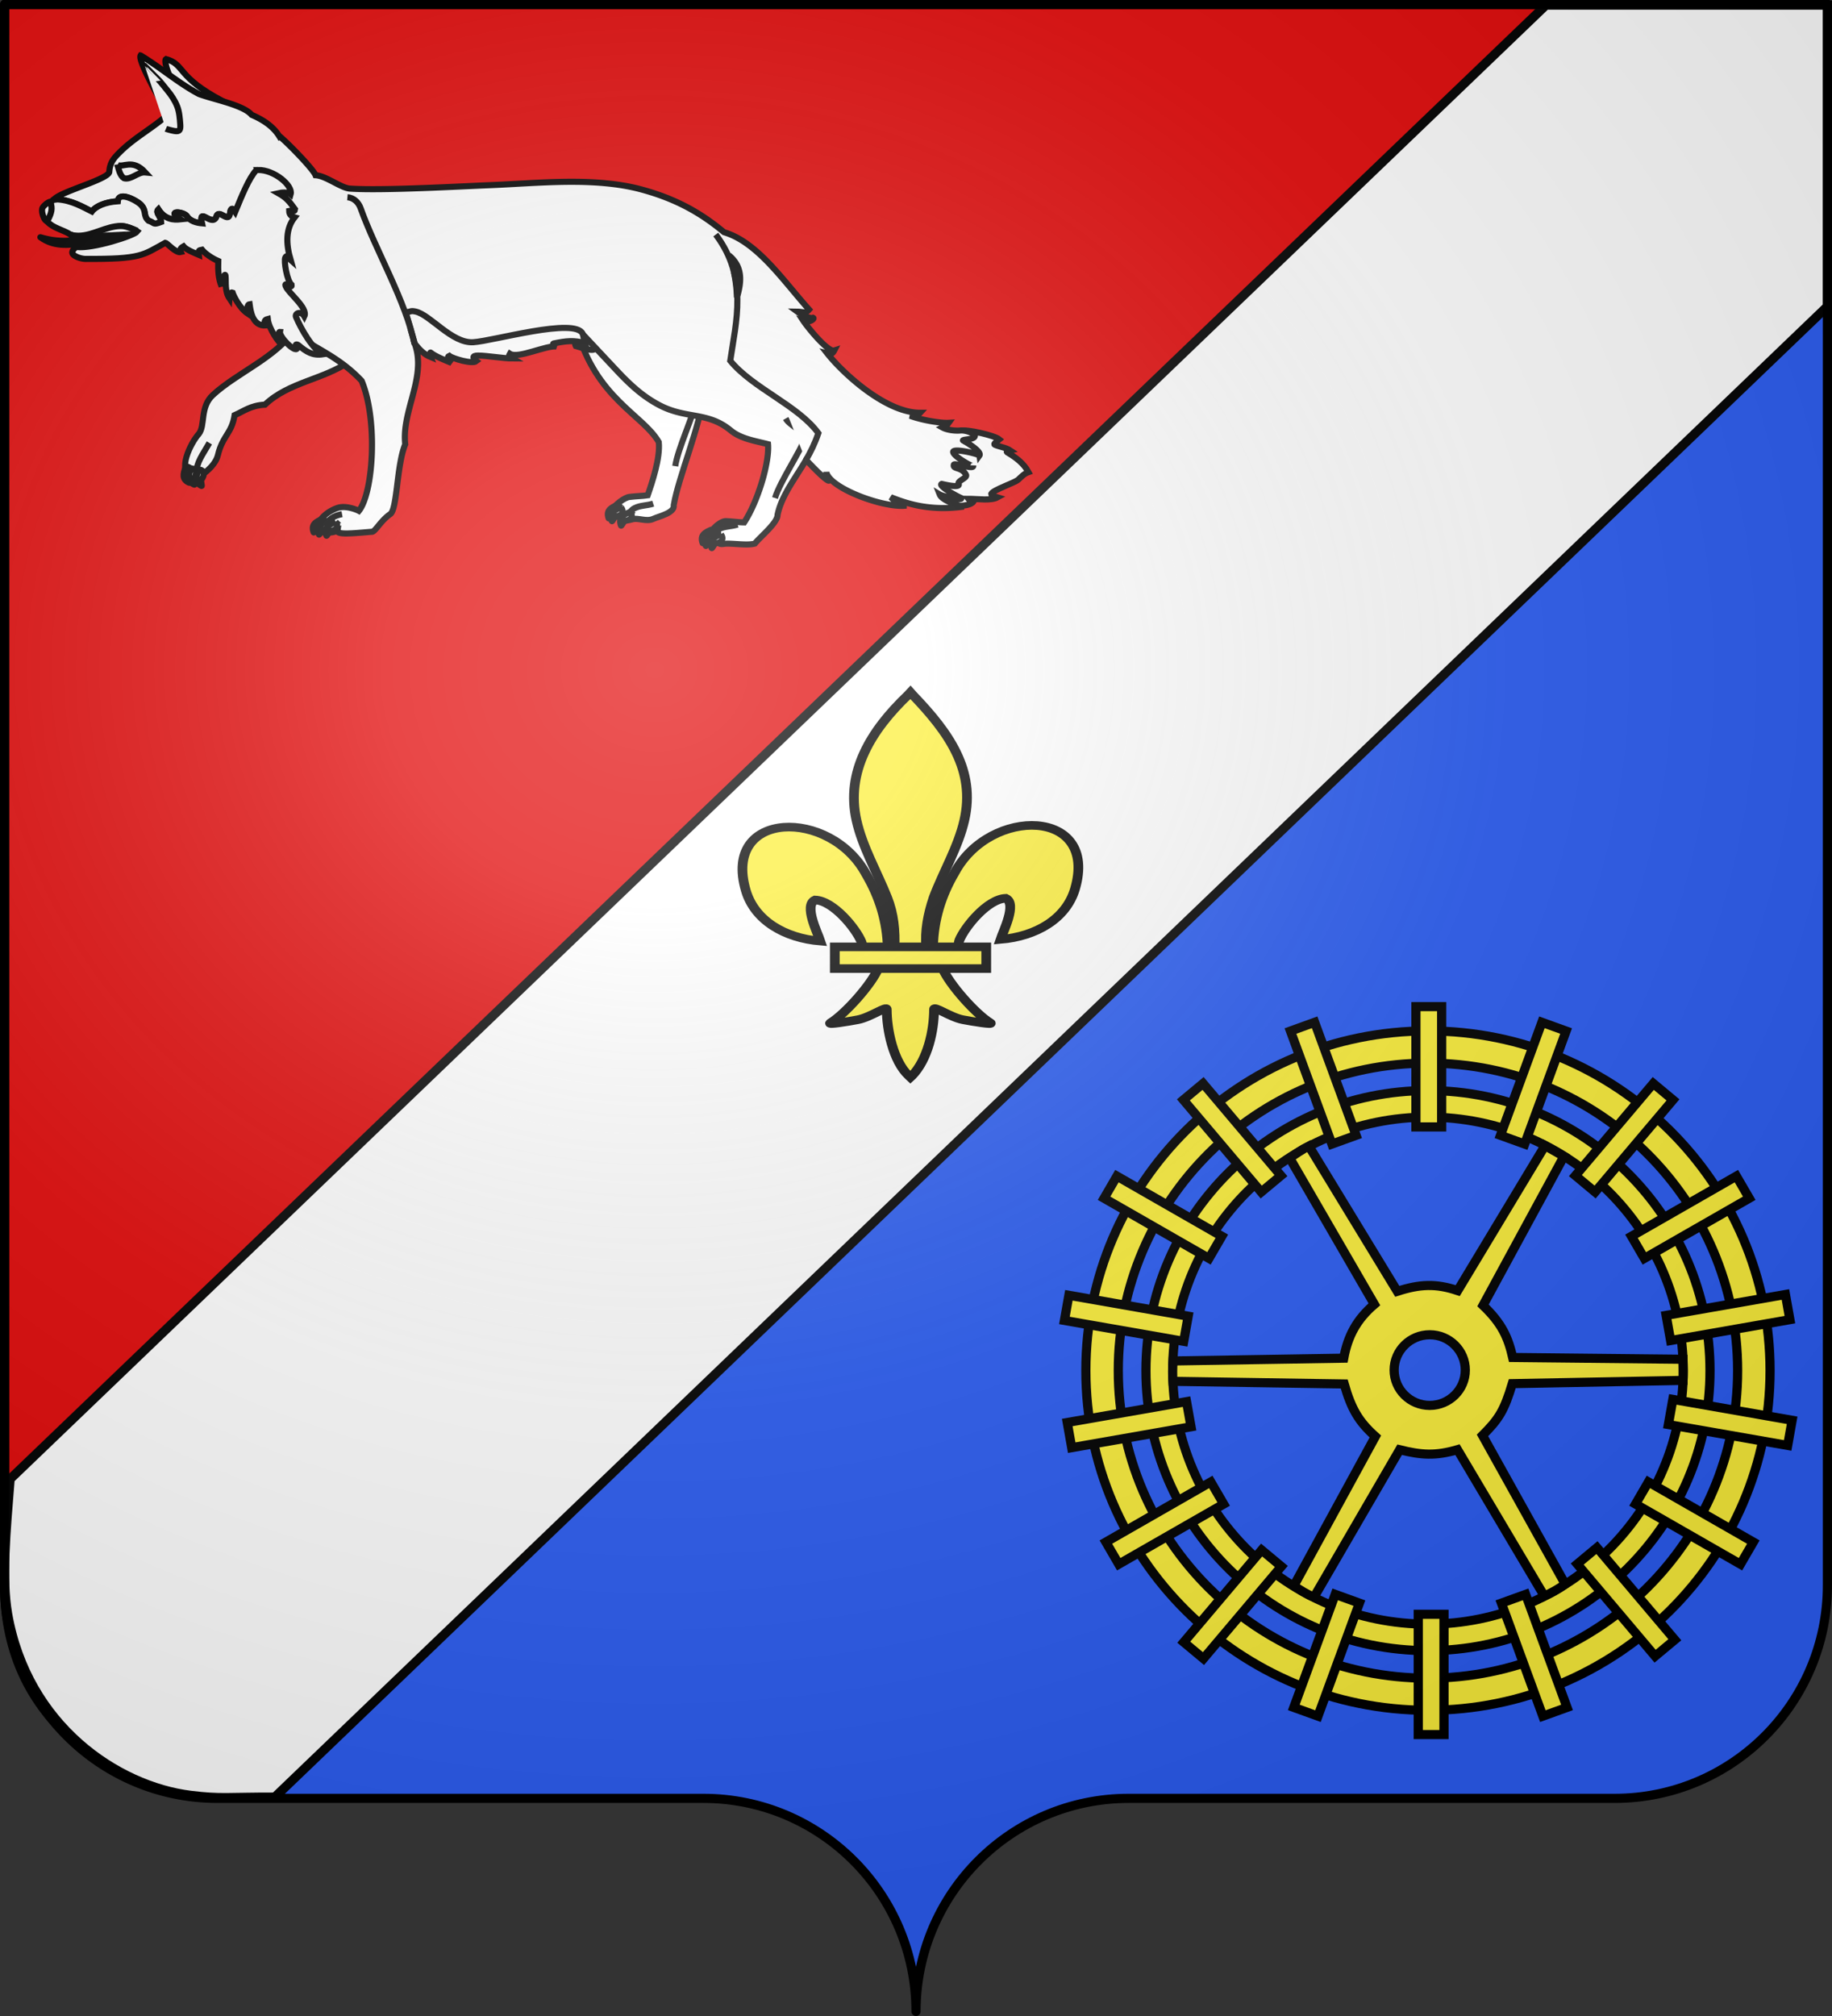
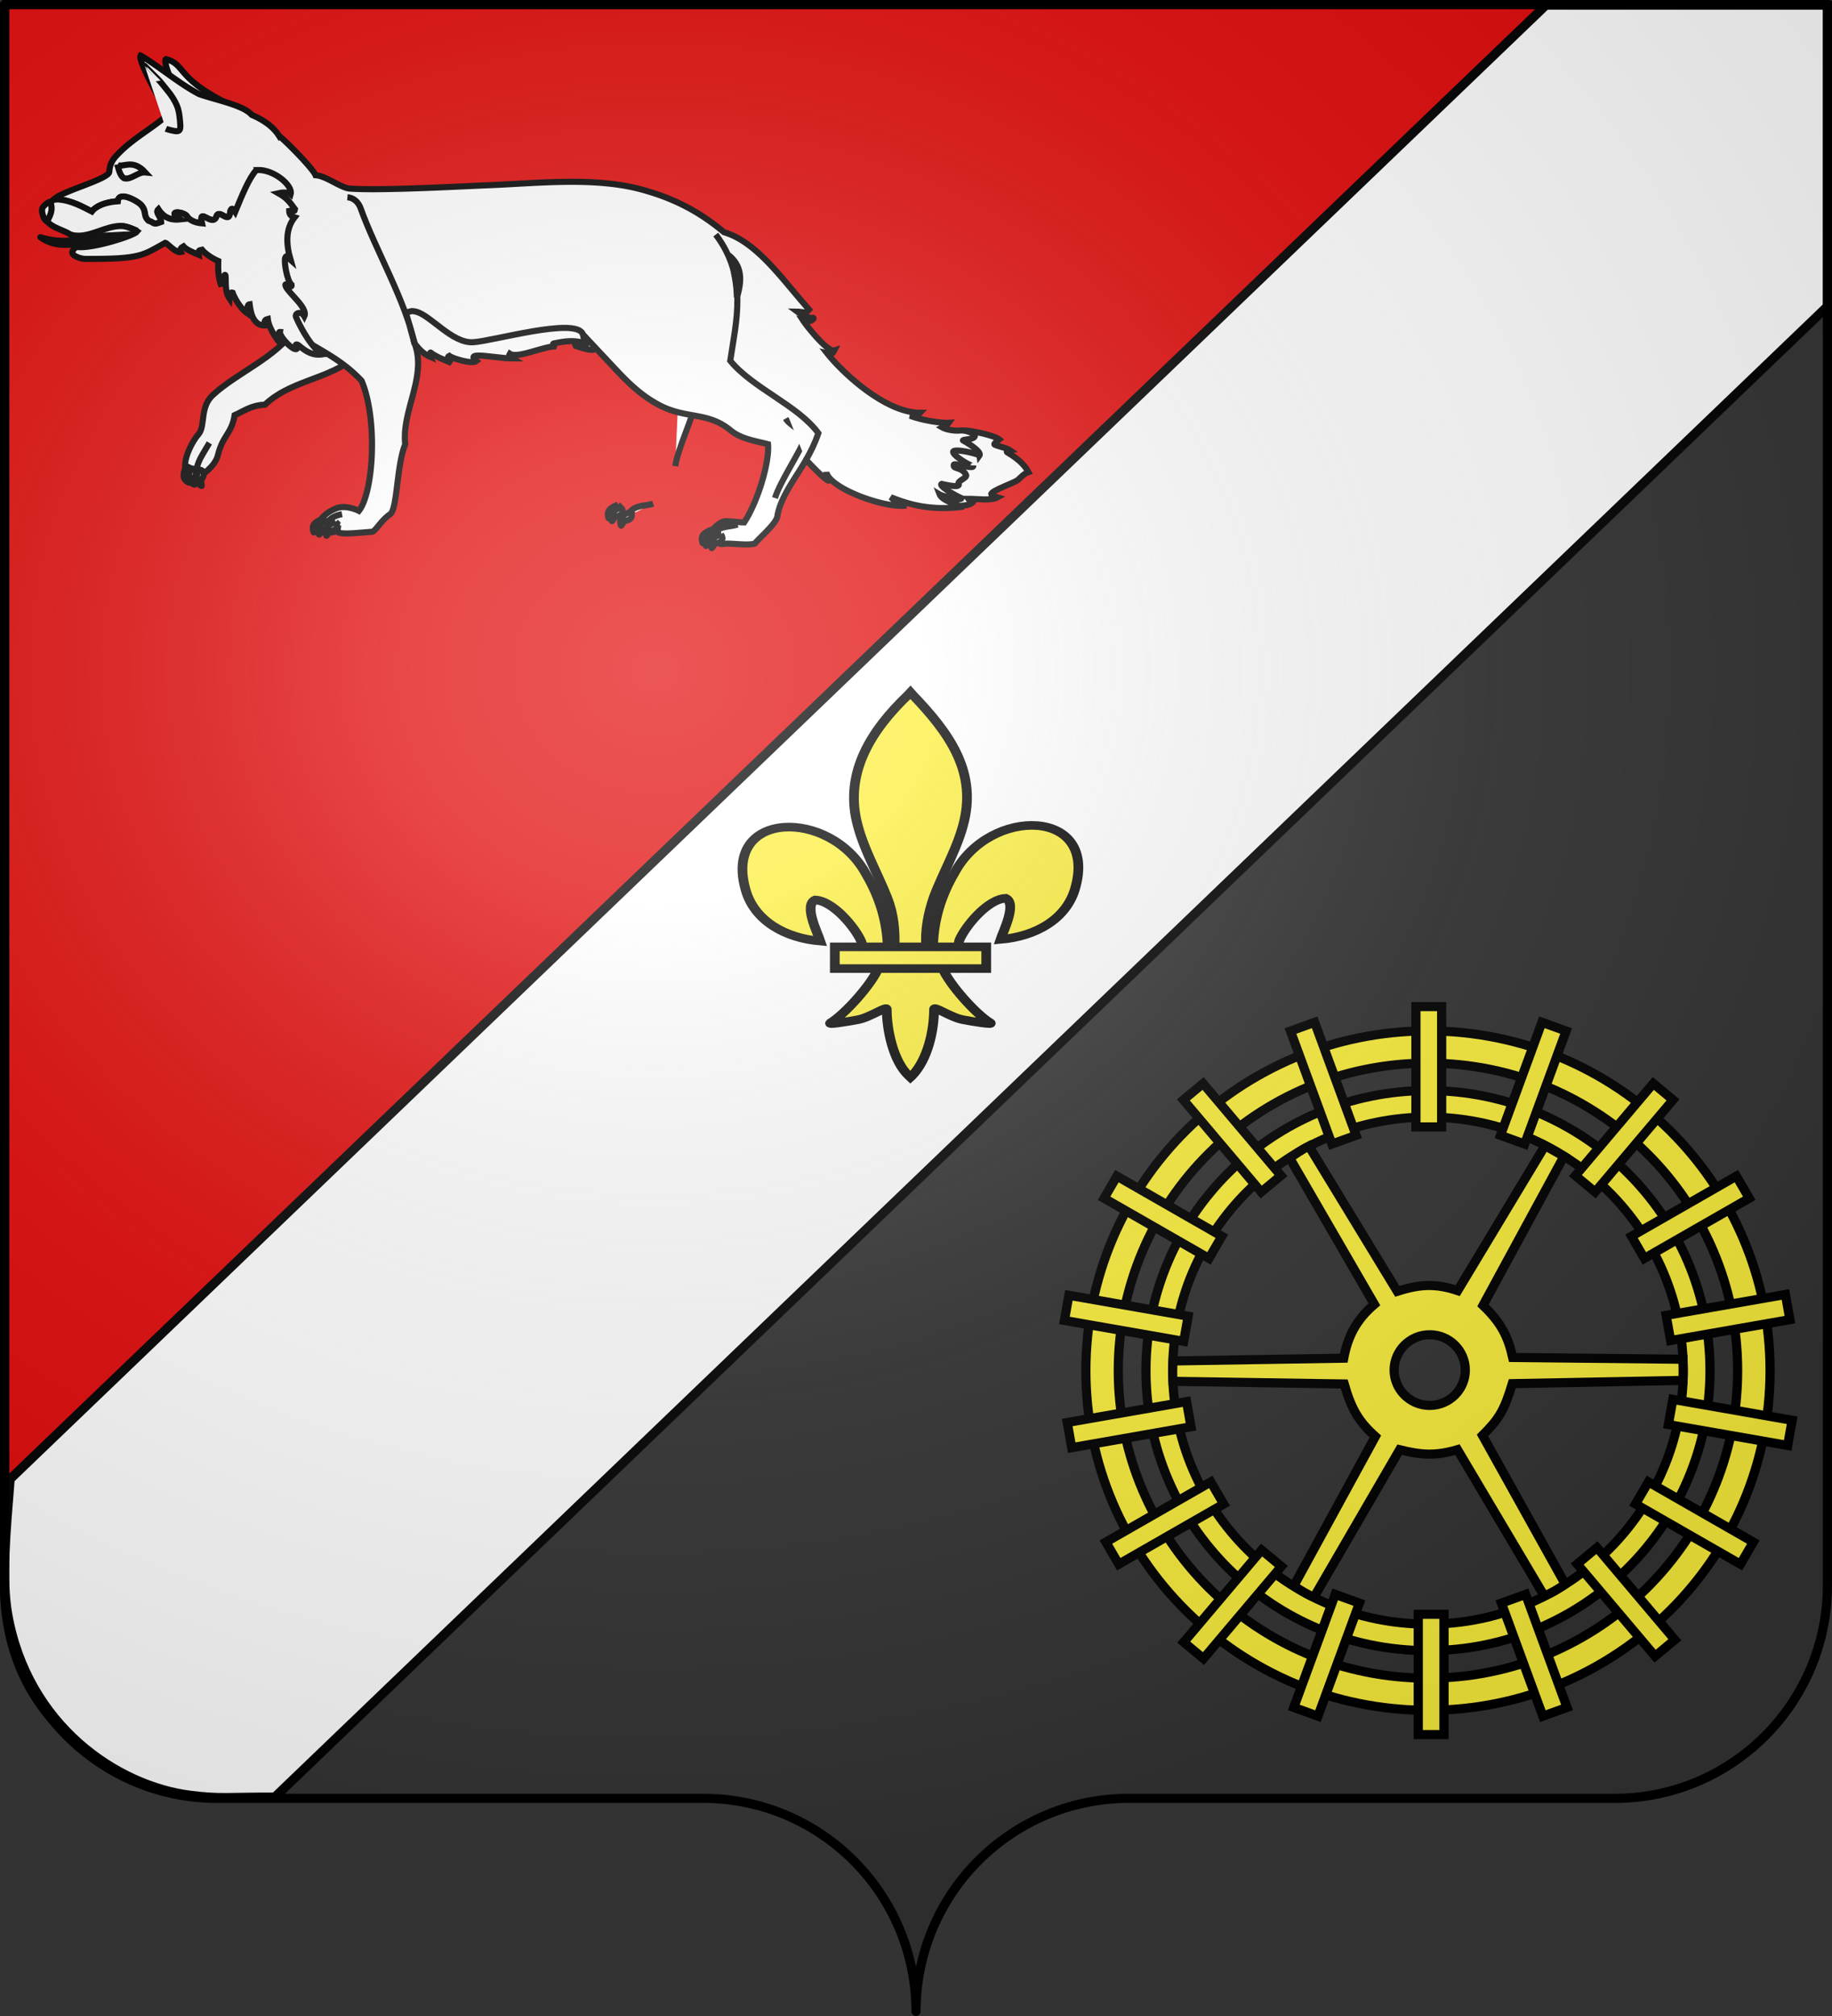
<svg xmlns="http://www.w3.org/2000/svg" xmlns:xlink="http://www.w3.org/1999/xlink" width="600" height="660" version="1.0">
  <rect width="100%" height="100%" fill="#333333" stroke="none" />
  <desc>Flag of Canton of Valais (Wallis)</desc>
  <defs>
    <pattern xlink:href="#e" id="d" patternTransform="matrix(1 0 0 1.204 -216.689 295.77)" />
    <pattern id="e" width="92" height="48.5" patternTransform="matrix(1 0 0 1.204 -394.986 852.248)" patternUnits="userSpaceOnUse">
      <g style="fill:#000;fill-opacity:1">
        <g style="fill:#000;fill-opacity:1">
          <path d="M-174.5 623.5v12M-144.5 623.5v12M-189.5 611.5v12M-159.5 611.5v12M-129.5 611.5v12M-174.5 599.5v12M-144.5 599.5v12M-204.5 623.5v12M-204.5 599.5v12" style="fill:#000;fill-opacity:1;fill-rule:evenodd;stroke:#000;stroke-width:1;stroke-linecap:butt;stroke-linejoin:miter;stroke-miterlimit:1;stroke-dasharray:none;stroke-opacity:1;display:inline" transform="translate(205 -599)" />
        </g>
        <g style="fill:#000;fill-opacity:1">
          <path d="M-190 635.5v12h1v-12z" style="fill:#000;fill-opacity:1;fill-rule:evenodd;stroke:none;stroke-width:1;stroke-linecap:butt;stroke-linejoin:miter;stroke-miterlimit:1;stroke-opacity:1" transform="translate(205 -599)" />
          <path d="M-160 635.5v12h1v-12zM-130 635.5v12h1v-12z" style="fill:#000;fill-opacity:1;fill-rule:evenodd;stroke:none;stroke-width:1;stroke-linecap:butt;stroke-linejoin:miter;stroke-miterlimit:1;stroke-dasharray:none;stroke-opacity:1;display:inline" transform="translate(205 -599)" />
        </g>
        <g style="fill:#000;fill-opacity:1">
          <path d="M-205 599v1h92v-1h-92M-205 611v1h92v-1h-92M-205 623v1h92v-1h-92M-205 635v1h92v-1h-92" style="fill:#000;fill-opacity:1;fill-rule:evenodd;stroke:none;stroke-width:1;stroke-linecap:butt;stroke-linejoin:miter;stroke-miterlimit:0;stroke-opacity:1;display:inline" transform="translate(205 -599)" />
        </g>
      </g>
    </pattern>
    <pattern xlink:href="#j" id="i" patternTransform="matrix(2.597 0 0 2.894 -181.16 718.736)" />
    <pattern xlink:href="#k" id="n" patternTransform="matrix(.636 0 0 .472 -542.13 600.747)" />
    <pattern id="k" width="39.034" height="102.773" patternTransform="translate(-542.13 546.506)" patternUnits="userSpaceOnUse">
      <path d="M25.983 16.833v-8.56M11.941 16.833v-8.56M33.054 8.09V.772M19.584 8.09V.772M6.115 8.09V.772M25.983 34.174v-8.56M11.941 34.174v-8.56M33.054 25.403v-8.47M19.584 25.403v-8.47M6.115 25.403v-8.47M25.983 51.076v-8.56M11.941 51.076v-8.56M33.054 42.306v-8.47M19.584 42.306v-8.47M6.115 42.305v-8.47M25.983 68.307v-8.56M11.941 68.307v-8.56M33.054 59.537v-8.47M19.584 59.537v-8.47M6.115 59.537v-8.47M25.983 85.648v-8.56M11.941 85.648v-8.56M33.054 76.878v-8.47M19.584 76.878v-8.47M6.115 76.878v-8.47M33.054 94.21v-8.89M19.584 94.21v-8.89M6.115 94.21v-8.89M25.983 102.002v-7.793M11.941 102.002v-7.793M.772 8.177h37.49M.772 16.77h37.49M.772 25.364h37.49M.772 33.958h37.49M.772 42.552h37.49M.772 51.145h37.49M.772 59.74h37.49M.772 68.333h37.49M.772 76.927h37.49M.772 85.52h37.49M.772 94.114h37.49" style="fill:none;fill-rule:evenodd;stroke:#000;stroke-width:1.543;stroke-linecap:butt;stroke-linejoin:miter;stroke-miterlimit:4;stroke-dasharray:none;stroke-opacity:1" />
    </pattern>
    <pattern id="o" width="24.828" height="48.532" patternTransform="translate(-542.13 600.747)" patternUnits="userSpaceOnUse">
      <path d="M-541.728 601.236h23.877v47.554h-23.877z" style="fill:#e3e4e5;fill-opacity:1;fill-rule:evenodd;stroke:none;stroke-width:1;stroke-miterlimit:4;stroke-dasharray:none;stroke-opacity:1" transform="translate(542.13 -600.747)" />
      <path d="M-542.13 600.747h24.828v48.532h-24.828z" style="fill:url(#n);stroke:none" transform="translate(542.13 -600.747)" />
    </pattern>
    <pattern id="j" width="25.152" height="48.636" patternTransform="translate(-542.386 600.643)" patternUnits="userSpaceOnUse">
      <path d="M-542.13 600.747h24.828v48.532h-24.828z" style="fill:url(#o);stroke:none" transform="translate(542.386 -600.643)" />
      <path d="M-541.986 601.043h24.352" style="fill:none;fill-rule:evenodd;stroke:#000;stroke-width:.8;stroke-linecap:butt;stroke-linejoin:miter;stroke-miterlimit:4;stroke-dasharray:none;stroke-opacity:1" transform="translate(542.386 -600.643)" />
    </pattern>
    <radialGradient xlink:href="#a" id="r" cx="285.186" cy="200.448" r="300" fx="285.186" fy="200.448" gradientTransform="matrix(1.551 0 0 1.35 -227.894 -51.264)" gradientUnits="userSpaceOnUse" />
    <linearGradient id="a">
      <stop offset="0" style="stop-color:white;stop-opacity:.314" />
      <stop offset=".19" style="stop-color:white;stop-opacity:.251" />
      <stop offset=".6" style="stop-color:#6b6b6b;stop-opacity:.125" />
      <stop offset="1" style="stop-color:black;stop-opacity:.125" />
    </linearGradient>
  </defs>
-   <path d="M300 658.5c0-38.505 31.203-69.754 69.65-69.754h159.2c38.447 0 69.65-31.25 69.65-69.754V1.5H1.5v517.492c0 38.504 31.203 69.754 69.65 69.754h159.2c38.447 0 69.65 31.25 69.65 69.753" style="fill:#2b5df2;fill-opacity:1;fill-rule:nonzero;stroke:none;stroke-width:5;stroke-linecap:round;stroke-linejoin:round;stroke-miterlimit:4;stroke-dashoffset:0;stroke-opacity:1" />
  <path d="M598.5 1.368H1.5V518.86c0 22.683 9.11 40.898 25.868 53.64z" style="fill:#e20909;fill-opacity:1;fill-rule:nonzero;stroke:#000;stroke-width:3;stroke-linecap:round;stroke-linejoin:round;stroke-miterlimit:4;stroke-opacity:1;stroke-dasharray:none;stroke-dashoffset:0" />
  <g style="fill:#fff">
    <g style="display:inline;fill:#fff">
      <g style="display:inline;fill:#fff">
        <g style="fill:#fff">
          <path d="M1229.928 72.21 721.39 560.283c-15.553-.028-17.621.653-27.6-.58-24.01-2.967-53.533-22.805-59.905-59.387-2.01-11.542-.6-26.44.818-44.158l503.006-482.542h92.22z" style="fill:#fff;fill-opacity:1;fill-rule:evenodd;stroke:#000;stroke-width:3;stroke-linecap:butt;stroke-linejoin:miter;stroke-miterlimit:4;stroke-opacity:1;stroke-dasharray:none" transform="translate(-631.384 28.054)" />
        </g>
      </g>
    </g>
  </g>
  <path d="M-834.861-1039.862c-11.857.944-19.217 6.88-31.408 3.223 8.267 6.08 18.864-.782 32.713-1.119z" style="fill:#fff;fill-opacity:1;fill-rule:evenodd;stroke:#000;stroke-width:2;stroke-linecap:round;stroke-linejoin:round;stroke-miterlimit:4;stroke-opacity:1;stroke-dasharray:none" transform="translate(879.488 1114.302)" />
  <path d="M-646.33-940.982c-2.44.988-3.93 1.984-3.083 4.402.156.645.743-1.247 1.37-1.408 2.016-.376 2.791-1.483 1.713-2.994z" style="fill:#fff;fill-opacity:1;fill-rule:evenodd;stroke:#000;stroke-width:2;stroke-linecap:butt;stroke-linejoin:miter;stroke-opacity:1;stroke-miterlimit:4;stroke-dasharray:none" transform="translate(879.488 1114.302)" />
  <g style="stroke:#000;stroke-opacity:1;fill:#fff;stroke-width:3.602;stroke-miterlimit:4;stroke-dasharray:none">
    <path d="M-795.153-377.994c.762-1.488 1.786-3.494 4.036-4.615 3.467-1.729 7.499-1.445 11.14-2.65M-764.546-456.456c2.91 3.767 10.29 8.771 9.833 12.526-.802 6.607-10.51 26.58-12.105 36.887" style="fill:#fff;stroke:#000;stroke-width:3.602;stroke-linecap:butt;stroke-linejoin:miter;stroke-opacity:1;stroke-miterlimit:4;stroke-dasharray:none" transform="matrix(.548 0 0 .563 672.372 389.241)" />
  </g>
  <g style="stroke:#000;stroke-opacity:1;fill:#fff;stroke-width:3.602;stroke-miterlimit:4;stroke-dasharray:none">
-     <path d="M-795.217-527.476c3.854 2.97 45.74 75.803 45.426 78.595-2.072 18.404-15.054 48.124-17.931 64.525.826 4.465-9.032 6.556-11.98 7.875-4.583 2.105-8.985-.87-13.14.437-3.987 1.253-3.939-1.02-2.498-1.602-4.7 1.062-10.737-1.075-9.563-3.303 1.996-3.788 7.771-7.853 10.767-8.2 4.721-.547 7.288-.452 10.9-.977 2.528-7.241 7.592-21.691 6.599-30.894-9.372-15.892-37.568-25.313-49.077-65.947-.886-18.304 23.77-21.842 30.497-40.51z" style="fill:#fff;fill-opacity:1;fill-rule:evenodd;stroke:#000;stroke-width:3.602;stroke-linecap:butt;stroke-linejoin:miter;stroke-opacity:1;stroke-miterlimit:4;stroke-dasharray:none" transform="matrix(.548 0 0 .563 641.36 381.778)" />
    <path d="M-795.153-377.994c.762-1.488 1.786-3.494 4.036-4.615 3.467-1.729 7.499-1.445 11.14-2.65M-764.546-456.456c2.91 3.767 10.29 8.771 9.833 12.526-.802 6.607-10.51 26.58-12.105 36.887" style="fill:#fff;stroke:#000;stroke-width:3.602;stroke-linecap:butt;stroke-linejoin:miter;stroke-opacity:1;stroke-miterlimit:4;stroke-dasharray:none" transform="matrix(.548 0 0 .563 641.36 381.778)" />
  </g>
  <path d="M-821.262-1085.368c-1.572-.241-4.947-8.954-3.862-9.598 6.36 1.792 3.224 5.697 18.512 13.731 1.695 7.39-12.312-2.965-14.65-4.133z" style="fill:#fff;fill-opacity:1;fill-rule:evenodd;stroke:#000;stroke-width:2;stroke-linecap:butt;stroke-linejoin:miter;stroke-miterlimit:4;stroke-opacity:1;stroke-dasharray:none" transform="translate(879.488 1114.302)" />
  <path d="M-564.78-973.252c1.782-.634 11.028 1.51 12.587 2.802-1.036.884-1.979 1.492-1.523 1.73 1.108.58 3.761.962 5.131 1.896-.736.173-1.577.24-.962.66 2.706 1.57 5.365 3.584 6.895 6.428-1.448.5-2.373 1.569-3.367 2.472-1.117 1.014-8.115 3.307-8.82 4.615.024.816.692.71 2.085 1.154-2.202 1.214-6.421.494-9.621.494.566.742 1.126.682 1.764.825-.8 1.295-3.427 1.356-4.17 1.483-18.163 3.06-7.612-23.672 0-24.56z" style="fill:#fff;fill-opacity:1;fill-rule:evenodd;stroke:#000;stroke-width:2;stroke-linecap:butt;stroke-linejoin:miter;stroke-opacity:1;stroke-miterlimit:4;stroke-dasharray:none" transform="translate(879.488 1114.302)" />
  <g style="stroke:#000;stroke-opacity:1;fill:#fff;stroke-width:3.602;stroke-miterlimit:4;stroke-dasharray:none">
    <path d="M-1053.093-487.021c-11.772 17.002-35.077 25.628-49.478 38.646-7.825 7.073-4.353 17.686-8.344 22.543-5.11 5.569-13.192 21.982-4.099 24.446 3.09.837 2.387-2.486 2.928-1.464.646 1.22 1.468 2.028 2.489 1.318 4.174-2.906 8.842-6.944 10.1-12.004 2.859-11.496 8.223-12.382 9.954-23.129 5.257-2.206 9.467-5.689 18.152-6.148 14.461-13.298 35.03-14.498 50.796-25.324-9.343-7.562-20.362-17.274-32.498-18.884z" style="fill:#fff;fill-opacity:1;fill-rule:evenodd;stroke:#000;stroke-width:3.602;stroke-linecap:butt;stroke-linejoin:miter;stroke-opacity:1;stroke-miterlimit:4;stroke-dasharray:none" transform="matrix(.548 0 0 .563 673.899 381.778)" />
    <path d="M-1104.62-420.562c-4.428 7.506-7.516 11.166-7.759 17.127" style="fill:#fff;stroke:#000;stroke-width:3.602;stroke-linecap:butt;stroke-linejoin:miter;stroke-opacity:1;stroke-miterlimit:4;stroke-dasharray:none" transform="matrix(.548 0 0 .563 673.899 381.778)" />
  </g>
  <path d="M-688.302-1007.37c-1.402-.658-3.377 5.09-2.646 6.349 7.833 2.494 4.866.519 8.642.519-.227-3.773-4.4-4.347-5.996-6.868z" style="fill:#fff;fill-opacity:1;fill-rule:evenodd;stroke:#000;stroke-width:2;stroke-linecap:butt;stroke-linejoin:miter;stroke-opacity:1;stroke-miterlimit:4;stroke-dasharray:none" transform="translate(879.488 1114.302)" />
  <path d="M-833.429-1096.134c-1.017 1.585 6.386 14.74 9.055 19.194-4.807 4.374-10.677 7.43-15.405 12-2.45 2.368-3.718 3.807-3.92 6.896-.156 2.41-15.856 6.425-18.022 8.973 5.15-.014 9.273 2.494 12.323 4.01 1.264-1.694 4.345-3.088 8.507-3.36.282-3.54 6.431-.063 7.582 1.18 1.934 2.087.602 3.494 2.448 5.19 2.242.728 1.286 1.492 4.159.422-.08-2.01-2.01-3.023-.907-4.117 2.192 3.376 5.007 3.49 7.24 3.254-5.018-3.144 1.141-2.586 2.14-.985 1.016 1.579 3.122 2.135 4.912 2.287-1.225-5.504 3.071 1.06 4.62-1.935.807-3.477 4.325 2.777 4.622-1.882.432-1.732 1.178-.733 1.969.598l-5.238 9.483c10.668-3.358 19.182 36.903 28.344 32.495 6.276 3.705 12.287 6.756 17.955 12.808 5.363 12.85 3.834 36.648-.907 42.576-.629-.342-4.349-1.934-7.104-.933-2.493.906-5.641 2.78-7.017 6.809-.318.93 4.506 1.922 7.12.598-.191 1.396 4.436.93 11.143.37 1.133.213 2.871-3.556 6.144-5.806 2.305-1.585 2.096-16.178 4.895-22.837-1.21-10.794 6.827-21.634 3.304-32.389 16.522 6.064 35.313.911 54.84-3.642l11.125 11.858c5.078 5.413 8.986 8.704 13.812 11.277 8.917 4.756 15.924 2.073 23.518 8.357 3.35 2.774 8.107 3.434 12.22 4.504.513 5.833-3.27 18.678-7.804 25.599-2-.026-3.39-.295-5.991-.405-1.65-.07-4.943 2.63-5.905 5.384-.466 1.334 1.646 1.092 4.279.914-.829.197-1.305 1.491.958 1.144 2.36-.362 7.491.662 10.15-.106 1.537-2.004 7.494-6.821 7.429-9.377 1.285-6.313 5.78-11.903 9.345-18.033 3.538 3.817 6.928 7.036 7.48 6.809-.603-1.508-.977-1.888-.84-2.71 1.206 5.275 18.979 11.82 26.205 10.873-2.728-.455-3.598-1.288-5.1-2.727 4.613 1.783 12.203 4.698 23.91 3.061-1.044-.097-7.048-1.817-7.89-3.958.98.587 7.823 2.196 7 1.143-2.27-.99-7.563-4.123-6.332-4.61.34.062 6.428 1.63 5.494-.105-.259-.933 2.923-1.869 2.465-2.832-1.246-2.62-4.373-1.847-4.005-3.255-.14-.966 6.516 1.666 6.367.264-.104.56-6.823-3.313-6.573-4.627.504-1.155 8.497.8 8.575 1.284 1.051-1.457-5.45-5.035-5.374-4.979.402-.429 3.882-.24 3.885-1.495.362-.572-2.866-1.924-4.707-1.742-1.806.179-4.501-.191-5.939-1.003 1.048-.523 1.22-.333 2.071-1.513-2.274.14-8.266-.688-12.648-2.305 1.565.067 2.299.11 3.303-.985-11.221.046-25.308-12.95-30.432-19.458 1.322.318 1.768.127 2.31-.933-2.038.65-8.604-7.446-10.047-9.606 1.883.638 3.818-.848 3.115-1.09-.593.311-2.987-.407-5.151-2.006 2.063.032 2.59.764 3.834-.686-8.575-9.605-16.949-22.12-27.865-25.335-8.28-6.926-16.492-11.064-26.633-13.88-15.744-4.375-34.674-2.087-50.851-1.479-7.441.28-34.51 1.812-44.913 1.091-3.026-.144-7.84-4.175-11.365-4.38-.896-2.21-9.325-10.779-11.93-12.88l-.016.018c-1.647-2.62-4.43-4.962-8.969-6.897-2.728-3.25-12.295-4.984-17.27-6.826-6.573-3.46-12.721-8.797-19.101-12.614zm193 65.712c4.24 3.741 3.778 8.49 2.293 13.494-.112-3.65-.606-7.395-1.745-10.996a26 26 0 0 0-.548-2.498z" style="fill:#fff;fill-opacity:1;fill-rule:evenodd;stroke:#000;stroke-width:2;stroke-linecap:butt;stroke-linejoin:miter;stroke-opacity:1;stroke-miterlimit:4;stroke-dasharray:none" transform="translate(879.488 1114.302)" />
  <path d="M-746.62-1012.069c1.004 3.205 1.962 7.038 3.046 10.384 1.49 1.874 2.98 3.412 5.131 4.286-.41-1.035-.126-1.599 0-1.484 1.304 1.189 5.121 2.683 6.815 3.38-.947-1.124-1.63-1.891-.721-2.308 1.036.874 7.519 2.828 8.9 1.73-1.215-.936-1.55-1.813.48-1.813 3.079 0 8.184.948 11.345.948-1.51-.901-1.153-.94-.842-1.524 2.634 1.698 11.855-2.859 15.234-2.39-.71-.397-1.435-.777-.962-.99 4.121-.856 6.836-1.155 10.262-.081-.32-.99-.4-2.102-.721-3.091-2.41-5.464-29.183 2.342-35.84 2.76-7.005.442-14.069-9.02-18.92-10.053-1.802-.384-1.426.141-3.208.247z" style="fill:#fff;fill-opacity:1;fill-rule:evenodd;stroke:#000;stroke-width:2;stroke-linecap:butt;stroke-linejoin:miter;stroke-opacity:1;stroke-miterlimit:4;stroke-dasharray:none" transform="translate(879.488 1114.302)" />
  <path d="M-772.754-942.025c.468-2.286 2.816-3.492 5.292-3.956M-765.703-1049.731c2.135.19 3.643 1.695 4.33 3.626 4.804 13.514 14.89 30.59 17.638 44.503" style="fill:#fff;stroke:#000;stroke-width:2;stroke-linecap:butt;stroke-linejoin:miter;stroke-opacity:1;stroke-miterlimit:4;stroke-dasharray:none" transform="translate(879.488 1114.302)" />
  <path d="M-832.077-1092.712c.01-.019 2.41 2.42 4.3 4.318 1.086 1.09 2.006 2.378 2.944 3.491 1.45 1.72 2.564 3.4 3.375 5.414.694 1.726.877 4.033 1.005 5.896.128 1.864-.167 2.45-1.851 2.192-.886-.136-2.63-.624-2.853-.72" style="fill:#fff;stroke:#000;stroke-width:2;stroke-linecap:butt;stroke-linejoin:miter;stroke-miterlimit:4;stroke-opacity:1;stroke-dasharray:none" transform="translate(879.488 1114.302)" />
  <path d="M-841.003-1060.34c1.846 1.099 4.827-2.163 9.1 2.48-2.35-.233-4.687 2.567-6.988 1.905-1.234-.775-1.724-2.776-2.112-4.386z" style="fill:#fff;fill-opacity:1;fill-rule:evenodd;stroke:#000;stroke-width:2;stroke-linecap:butt;stroke-linejoin:miter;stroke-miterlimit:4;stroke-opacity:1;stroke-dasharray:none;stroke-dashoffset:0;marker:none;visibility:visible;display:inline;overflow:visible" transform="translate(879.488 1114.302)" />
  <path d="M-850.747-1032.956c-.93-.013-1.154-1.92-.685-2.994.793 1.547 2.772 2.28 2.055 2.906-.151.156-1.172.139-1.37.088zM-854.173-1037.446c.009.87.862 1.758 1.563 2.157.09-.656-.05-1.248-.022-2.157-.21-.483-1.334-.484-1.541 0z" style="fill:#fff;fill-opacity:1;fill-rule:evenodd;stroke:#000;stroke-width:2;stroke-linecap:butt;stroke-linejoin:miter;stroke-opacity:1;stroke-miterlimit:4;stroke-dasharray:none" transform="translate(879.488 1114.302)" />
  <path d="M-795.012-1058.653c-.172.01-.343 0-.513.017-2.463 2.674-4.695 8.295-6.932 13.688-.659-1.01-1.257-1.531-1.626-.053-.297 4.659-3.816-1.595-4.622 1.882-1.55 2.994-5.846-3.569-4.62 1.935-1.79-.152-3.897-.709-4.913-2.287-.998-1.602-7.157-2.16-2.14.985-2.232.237-5.048.122-7.24-3.254-1.102 1.093.827 2.107.907 4.117-2.872 1.07-1.916.306-4.159-.423-1.846-1.695-.513-3.102-2.447-5.19-.792-.854-3.937-2.767-5.922-2.727-.903.018-1.573.442-1.66 1.548-4.162.272-7.244 1.666-8.507 3.36-2.835-1.409-6.594-3.674-11.245-3.975-.478.06-1.01.118-1.455.176-2.199 1.832-3.449 4.563-1.9 7.125 2.092 2.215 5.227 2.635 7.702 4.275 1.663.535 3.172.668 4.727.344.322-.067 9.544-3.046 11.61-3.16 1.479-.082 4.266.88 5.468 1.727-1.055 1.409-14.719 5.765-19.907 5.104-.649.308-1.188.89-1.388 1.552-.401 1.326 2.817 2.334 4.151 2.343 18.594.12 18.863-1.21 26.302-5.271.625.1 3.439 3.453 5.066 3.044-.498-1.079.296-1.527.873-1.865.92 1.13 4.06 2.348 5.032 2.762-.134-1.486-.099-1.434 1.044-1.671.974 1.203 3.127 2.747 5.323 3.694-.101 2.926.024 5.847 1.096 8.287-.16-1.755 1.142-4.706 1.283-3.449.21 2.198-.3 5.062 1.284 7.407.117-1.44.421-2.153 1.027-1.9.298.967 2.216 5.052 4.98 6.897-.196-.74-.42-2.951.6-3.097.293 2.059.843 7.333 5.46 6.967-.815-.906-.784-1.84.479-2.146.387 3.48 3.928 7.982 4.04 7.829-.313-1.081-.78-3.656-.035-3.59-.244 1.645 4.999 7.002 5.648 5.367-1.093-1.406-.15-1.453.411-1.003 2.546 2.146 4.597 3.484 8.01 2.973-3.352-1.564-7.156-8.3-8.814-12.192-.534-1.252 1.633-2.142 2.721-.246 1.298-2.724-5.209-7.576-6.093-9.817-.752-1.906 2.2 1.186 1.917-.493-1.537-1.286-2.584-7.864-2.071-8.902.548-1.112.832.029 1.763.827-1.594-5.523-1.628-10.269 1.283-14.004-1.107-.32-1.75-.945-1.763-2.147.6-.154 1.81.623 1.917-.493-1.822-2.497-2.686-3.712-5.46-5.278.897-.206 3.124-.473 4.023.335.811-2.814-5.388-8.045-10.715-7.935z" style="fill:#fff;fill-opacity:1;fill-rule:evenodd;stroke:#000;stroke-width:2;stroke-linecap:butt;stroke-linejoin:miter;stroke-opacity:1;stroke-miterlimit:4;stroke-dasharray:none" transform="translate(879.488 1114.302)" />
  <path d="M-862.94-1047.975c.14-.95-2.403.99-2.676 1.84-.544 1.694 1.341 5.738 1.946 3.564 1.025-1.909 1.42-3.576.73-5.404z" style="fill:#fff;fill-opacity:1;fill-rule:evenodd;stroke:#000;stroke-width:2;stroke-linecap:butt;stroke-linejoin:miter;stroke-miterlimit:4;stroke-opacity:1;stroke-dasharray:none" transform="translate(879.488 1114.302)" />
  <g style="stroke:#000;stroke-width:2.265;stroke-miterlimit:4;stroke-opacity:1;stroke-dasharray:none;fill:#fff">
    <path d="M-1162.131-473.06c.486.064 1.143.145 3.176-.657 5.023-1.98 8.361-6.895 13.427-8.891 2.049-.807 4.343-.544 6.532-.544" style="fill:#fff;stroke:#000;stroke-width:2.265;stroke-linecap:butt;stroke-linejoin:miter;stroke-miterlimit:4;stroke-opacity:1;stroke-dasharray:none" transform="matrix(.815 .316 -.307 .838 824.937 840.394)" />
  </g>
  <g style="fill:#fff;stroke:#000;stroke-opacity:1;stroke-width:3.602;stroke-miterlimit:4;stroke-dasharray:none">
    <path d="M-809.613-870.228c2.285 4.175 12.333 8.058 11.297 11.695-1.823 6.4-14.529 24.615-17.713 34.547M-853.555-801.335c.763-1.488 1.787-3.494 4.036-4.615 3.468-1.729 7.5-1.445 11.141-2.65" style="fill:#fff;stroke:#000;stroke-width:3.602;stroke-linecap:butt;stroke-linejoin:miter;stroke-opacity:1;stroke-miterlimit:4;stroke-dasharray:none" transform="matrix(.548 0 0 .563 700.997 626.953)" />
  </g>
  <path d="M-645.067-1037.512c10.669 14.134 6.605 28.6 4.744 41.308 7.385 9.036 22.14 14.564 28.854 23.708-1.23 3.589-2.453 5.973-4.1 8.885" style="fill:#fff;stroke:#000;stroke-width:2;stroke-linecap:butt;stroke-linejoin:miter;stroke-opacity:1;stroke-miterlimit:4;stroke-dasharray:none" transform="translate(879.488 1114.302)" />
  <path d="M-645.29-940.092c-2.441.988-3.93 1.984-3.084 4.403.157.644.744-1.248 1.37-1.41 2.016-.374 2.792-1.482 1.714-2.993zM-677.096-949.09c-2.44.988-3.93 1.984-3.083 4.402.156.645.743-1.247 1.37-1.408 2.016-.375 2.792-1.483 1.713-2.994z" style="fill:#fff;fill-opacity:1;fill-rule:evenodd;stroke:#000;stroke-width:2;stroke-linecap:butt;stroke-linejoin:miter;stroke-opacity:1;stroke-miterlimit:4;stroke-dasharray:none" transform="translate(879.488 1114.302)" />
  <path d="M-676.056-948.2c-2.441.988-3.93 1.984-3.084 4.403.157.644.744-1.248 1.37-1.409 2.017-.375 2.792-1.483 1.714-2.994zM-773.718-944.511c-2.44.987-3.93 1.983-3.083 4.402.156.644.743-1.248 1.37-1.409 2.016-.375 2.792-1.482 1.713-2.993z" style="fill:#fff;fill-opacity:1;fill-rule:evenodd;stroke:#000;stroke-width:2;stroke-linecap:butt;stroke-linejoin:miter;stroke-opacity:1;stroke-miterlimit:4;stroke-dasharray:none" transform="translate(879.488 1114.302)" />
  <path d="M-771.993-943.797c-2.44.988-3.93 1.984-3.084 4.402.157.644.744-1.247 1.37-1.409 2.017-.375 2.792-1.482 1.714-2.993zM-818.603-961.627c-.984 2.5-1.306 4.295.983 5.33.563.326-.368-1.414-.05-1.992 1.123-1.761.875-3.102-.933-3.338z" style="fill:#fff;fill-opacity:1;fill-rule:evenodd;stroke:#000;stroke-width:2;stroke-linecap:butt;stroke-linejoin:miter;stroke-opacity:1;stroke-miterlimit:4;stroke-dasharray:none" transform="translate(879.488 1114.302)" />
  <path d="M-816.917-960.997c-.983 2.5-1.305 4.296.984 5.33.562.327-.369-1.413-.05-1.992 1.123-1.76.875-3.101-.933-3.338zM-643.37-939.376c-2.441.988-3.93 1.984-3.084 4.403.157.644.744-1.248 1.37-1.41 2.017-.374 2.792-1.482 1.714-2.993zM-673.056-946.734c-2.44.988-3.93 1.984-3.083 4.402.157.645.744-1.247 1.37-1.408 2.016-.375 2.792-1.483 1.713-2.994zM-769.544-943.426c-2.441.988-3.93 1.984-3.084 4.402.157.645.744-1.247 1.37-1.408 2.017-.375 2.792-1.483 1.714-2.994z" style="fill:#fff;fill-opacity:1;fill-rule:evenodd;stroke:#000;stroke-width:2;stroke-linecap:butt;stroke-linejoin:miter;stroke-opacity:1;stroke-miterlimit:4;stroke-dasharray:none" transform="translate(879.488 1114.302)" />
  <path d="M-814.272-960.625c-1.118 2.439-1.537 4.213.693 5.378.543.358-.291-1.433.057-1.992 1.218-1.694 1.043-3.046-.75-3.386z" style="fill:#fff;fill-opacity:1;fill-rule:evenodd;stroke:#000;stroke-width:2;stroke-linecap:butt;stroke-linejoin:miter;stroke-opacity:1;stroke-miterlimit:4;stroke-dasharray:none" transform="translate(879.488 1114.302)" />
  <g style="stroke:#000;stroke-opacity:1;stroke-width:20.406;stroke-miterlimit:4;stroke-dasharray:none">
    <path d="M407.03 608.7c1.424-61.957 16.75-119.54 45.289-174.11 74.714-157.185 302.92-153.431 252.615 38.812-18.537 70.84-81.509 112.474-156.319 119.615 5.4-18.665 35.1-84.652 11.125-97.562-38.339 1.449-85.945 67.706-97.393 99.301-1.653 4.536-1.19 9.778-3.036 14.24" style="fill:#fcef3c;fill-opacity:1;fill-rule:evenodd;stroke:#000;stroke-width:20.406;stroke-linecap:butt;stroke-linejoin:miter;stroke-miterlimit:4;stroke-opacity:1;stroke-dasharray:none;display:inline" transform="matrix(.156 0 0 .138 242.094 225.713)" />
    <g style="display:inline;stroke:#000;stroke-opacity:1;stroke-width:20.406;stroke-miterlimit:4;stroke-dasharray:none">
      <g style="fill:#fcef3c;fill-opacity:1;stroke:#000;stroke-width:20.406;stroke-miterlimit:4;stroke-opacity:1;stroke-dasharray:none">
        <path d="M350.523 657.372c-1.425-61.956-16.751-119.54-45.29-174.108-74.714-157.186-302.92-153.432-252.615 38.81 18.537 70.84 81.509 112.475 156.319 119.616-5.4-18.665-35.1-84.652-11.124-97.562 38.338 1.449 85.944 67.706 97.392 99.301 1.653 4.536 1.19 9.778 3.036 14.24" style="fill:#fcef3c;fill-opacity:1;fill-rule:evenodd;stroke:#000;stroke-width:20.406;stroke-linecap:butt;stroke-linejoin:miter;stroke-miterlimit:4;stroke-opacity:1;stroke-dasharray:none" transform="matrix(.156 0 0 .138 236.072 219.547)" />
        <path d="M393.626 57.12c-78.714 84.85-131.565 182.962-108.781 298.031 12.57 63.484 43.041 122.28 64.53 183.438 13.437 38.37 16.873 78.452 15.282 118.781h66.781c-3.196-40.626 3.807-79.998 15.282-118.781 20.474-61.538 51.625-119.906 64.53-183.438 24.129-118.779-32.506-208.36-108.437-297.656l-4.64-5.918z" style="fill:#fcef3c;fill-opacity:1;fill-rule:nonzero;stroke:#000;stroke-width:20.406;stroke-linecap:butt;stroke-linejoin:miter;stroke-miterlimit:4;stroke-opacity:1;stroke-dasharray:none" transform="matrix(.156 0 0 .138 236.072 219.547)" />
        <path d="M331.345 704.401c-13.962 39.13-70.889 110.792-101.125 131.22-7.843 5.297 37.486-3.052 57.78-7.5 26.62-5.835 61.218-34.198 60.407-24.188-.075 45.838 12.811 122.324 46.406 157.468l3.182 3.388 3.287-3.388c33.578-39.17 46.238-108.042 46.406-157.468-.81-10.01 33.788 18.353 60.407 24.187 20.295 4.449 65.623 12.798 57.78 7.5-30.236-20.427-87.131-92.089-101.093-131.219z" style="fill:#fcef3c;fill-opacity:1;fill-rule:evenodd;stroke:#000;stroke-width:20.406;stroke-linecap:butt;stroke-linejoin:miter;stroke-miterlimit:4;stroke-opacity:1;stroke-dasharray:none" transform="matrix(.156 0 0 .138 236.072 219.547)" />
        <path d="M239.352 655.379H557.24v51.503H239.352z" style="fill:#fcef3c;fill-opacity:1;stroke:#000;stroke-width:20.406;stroke-miterlimit:4;stroke-opacity:1;stroke-dasharray:none" transform="matrix(.156 0 0 .138 236.072 219.547)" />
      </g>
    </g>
  </g>
  <g style="display:inline;stroke:#000;stroke-opacity:1;stroke-width:4.48;stroke-miterlimit:4;stroke-dasharray:none">
    <g style="stroke:#000;stroke-opacity:1;stroke-width:4.48;stroke-miterlimit:4;stroke-dasharray:none">
      <path d="M299.98 41.65c-92.03 0-166.711 74.69-166.711 166.73s74.68 166.731 166.711 166.731 166.75-74.69 166.75-166.73S392.01 41.65 299.98 41.65zm0 15.809c83.307 0 150.943 67.606 150.943 150.922 0 83.315-67.636 150.96-150.943 150.96-83.306 0-150.904-67.645-150.904-150.96S216.674 57.459 299.98 57.459z" style="fill:#fcef3c;fill-opacity:1;stroke:#000;stroke-width:4.48;stroke-linejoin:round;stroke-miterlimit:4;stroke-opacity:1;stroke-dasharray:none;display:inline" transform="matrix(.672 0 0 .667 266.074 309.72)" />
      <g style="stroke:#000;stroke-opacity:1;stroke-width:4.48;stroke-miterlimit:4;stroke-dasharray:none">
        <path d="M292.224 70.93c-75.868 0-137.434 61.574-137.434 137.45 0 75.877 61.566 137.45 137.434 137.45 75.869 0 137.466-61.573 137.466-137.45S368.093 70.93 292.224 70.93zm0 13.033c68.676 0 124.435 55.734 124.435 124.418S360.9 332.829 292.224 332.829s-124.403-55.764-124.403-124.448S223.548 83.963 292.224 83.963z" style="fill:#fcef3c;fill-opacity:1;stroke:#000;stroke-width:4.48;stroke-miterlimit:4;stroke-opacity:1;stroke-dasharray:none;display:inline" transform="matrix(.672 0 0 .667 271.291 309.72)" />
        <path d="m349.281 97.969-42.562 71.156c-10.627-3.608-18.505-3.207-29.438.344l-43.094-71.313c-3.375 1.706-6.46 3.908-9.375 5.844l41.313 71.844c-8.664 7.447-12.948 15.591-14.937 26.437l-83.189 1.36c-.247 3.505-.292 6.847-.046 10l83.453 1.297c3.499 12.376 7.135 18.506 15.188 25.78L226.875 314c2.846 2 6.418 4.244 9.813 5.594l41.75-72.375c10.475 2.601 17.437 3.15 28.187-.031l42.344 71.875c3.433-1.631 6.413-3.13 10.156-5.907l-40.312-72.969c8.03-8.088 10.593-12.207 14.53-25.406l83.22-1.594c.104-3.156.04-7.043-.032-10.375l-83-.875c-2.204-9.684-5.13-16.582-14.468-25.562l39.437-73.156zm-56.187 92.812c9.571 0 17.344 7.772 17.344 17.344s-7.773 17.344-17.344 17.344-17.344-7.772-17.344-17.344 7.772-17.344 17.344-17.344z" style="fill:#fcef3c;fill-opacity:1;stroke:#000;stroke-width:4.48;stroke-linejoin:miter;stroke-miterlimit:4;stroke-opacity:1;stroke-dasharray:none" transform="matrix(.672 0 0 .667 271.291 309.72)" />
      </g>
    </g>
    <g style="stroke:#000;stroke-opacity:1;stroke-width:4.48;stroke-miterlimit:4;stroke-dasharray:none">
      <path d="M294.13 29.73h12.54v59.04h-12.54zM232.988 41.71l11.782-4.289L264.963 92.9l-11.783 4.288zM180.788 75.505l9.606-8.06 37.95 45.226-9.606 8.06zM142.139 123.786l6.269-10.86 51.13 29.52-6.27 10.86zM122.817 183.765l2.177-12.349 58.142 10.252-2.177 12.349zM126.373 246.205l-2.177-12.348 58.142-10.252 2.177 12.348zM149.299 303.402l-6.27-10.859 51.13-29.519 6.27 10.859zM190.59 349.739l-9.605-8.06 37.949-45.227 9.605 8.06zM246.39 377.982l-11.782-4.288 20.192-55.479 11.783 4.289zM307.81 387.022h-12.54v-59.04h12.54zM367.773 373.694l-11.782 4.288-20.193-55.478 11.783-4.289zM420.306 340.492l-9.605 8.06-37.95-45.227 9.606-8.06zM458.569 292.543l-6.27 10.86-51.13-29.52 6.27-10.859zM477.484 232.763l-2.177 12.348-58.142-10.252 2.177-12.348zM474.218 171.02l2.177 12.349-58.142 10.252-2.177-12.349zM450.314 112.927l6.27 10.859-51.13 29.52-6.27-10.86z" style="fill:#fcef3c;fill-opacity:1;fill-rule:evenodd;stroke:#000;stroke-width:4.48;stroke-linecap:butt;stroke-linejoin:miter;stroke-miterlimit:4;stroke-opacity:1;stroke-dasharray:none;display:inline" transform="matrix(.672 0 0 .667 266.075 309.72)" />
      <path d="m409.81 67.445 9.605 8.06-37.95 45.226-9.604-8.06z" style="fill:#fcef3c;fill-opacity:1;fill-rule:evenodd;stroke:#000;stroke-width:4.48;stroke-linecap:butt;stroke-linejoin:miter;stroke-miterlimit:4;stroke-opacity:1;display:inline;stroke-dasharray:none" transform="matrix(.672 0 0 .667 266.075 309.72)" />
      <path d="m355.535 37.421 11.782 4.289-20.192 55.478-11.783-4.288z" style="fill:#fcef3c;fill-opacity:1;fill-rule:evenodd;stroke:#000;stroke-width:4.48;stroke-linecap:butt;stroke-linejoin:miter;stroke-miterlimit:4;stroke-opacity:1;stroke-dasharray:none;display:inline" transform="matrix(.672 0 0 .667 266.075 309.72)" />
    </g>
  </g>
  <path d="M1.5 1.5V518.99c0 38.505 31.203 69.755 69.65 69.755h159.2c38.447 0 69.65 31.25 69.65 69.754 0-38.504 31.203-69.754 69.65-69.754h159.2c38.447 0 69.65-31.25 69.65-69.755V1.5z" style="fill:url(#r);fill-opacity:1;fill-rule:evenodd;stroke:none;stroke-width:3;stroke-linecap:butt;stroke-linejoin:miter;stroke-miterlimit:4;stroke-dasharray:none;stroke-opacity:1" />
  <path d="M300 658.5c0-38.504 31.203-69.754 69.65-69.754h159.2c38.447 0 69.65-31.25 69.65-69.753V1.5H1.5v517.493c0 38.504 31.203 69.753 69.65 69.753h159.2c38.447 0 69.65 31.25 69.65 69.754" style="fill:none;fill-opacity:1;fill-rule:nonzero;stroke:#000;stroke-width:3;stroke-linecap:round;stroke-linejoin:round;stroke-miterlimit:4;stroke-dasharray:none;stroke-dashoffset:0;stroke-opacity:1" />
</svg>